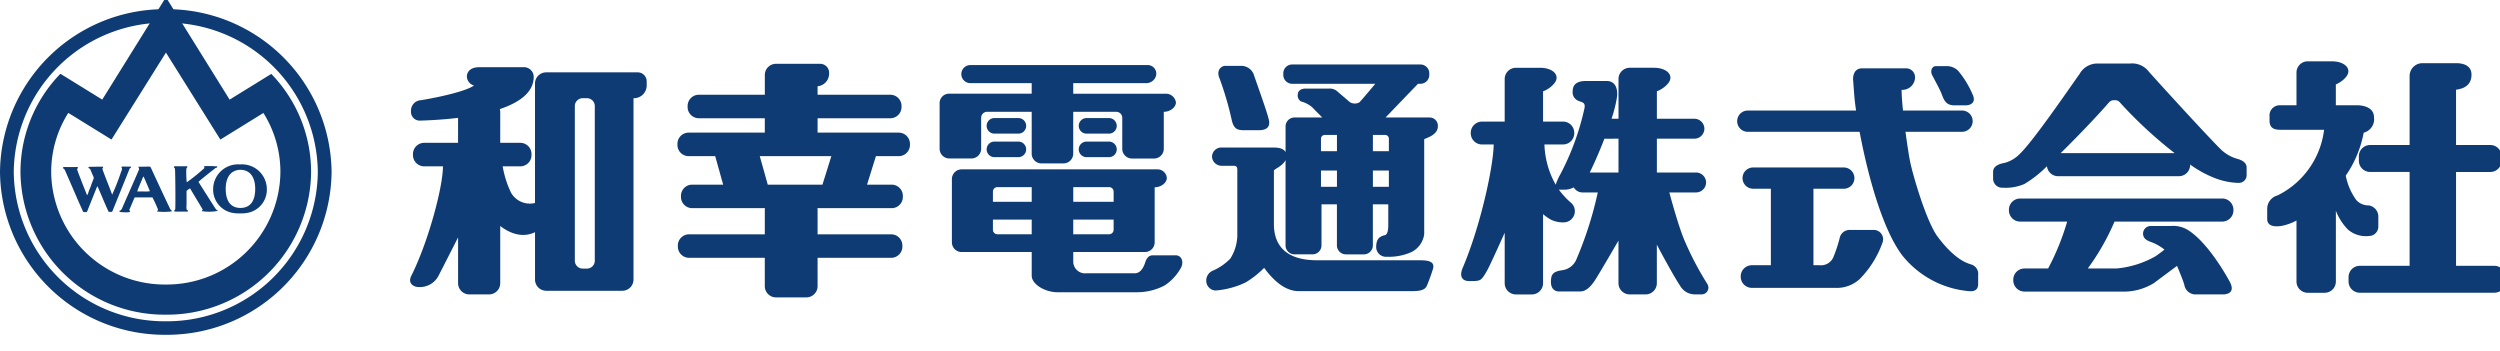
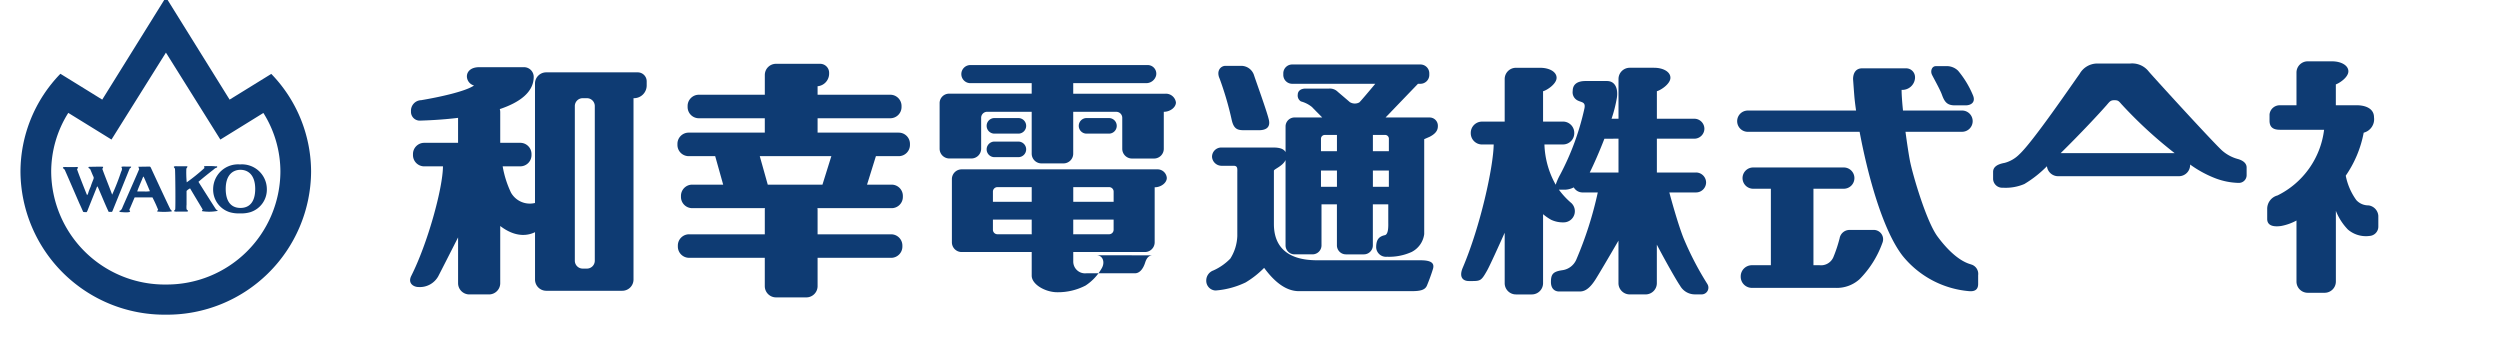
<svg xmlns="http://www.w3.org/2000/svg" height="44" viewBox="0 0 313 44" width="313">
  <clipPath id="a">
    <path d="m0 .42h313v44h-313z" />
  </clipPath>
  <g clip-path="url(#a)" fill="#0e3b73" transform="translate(0 -.42)">
-     <path d="m20.756 3.317a18.886 18.886 0 0 0 -19.033 18.692 18.887 18.887 0 0 0 19.033 18.691 18.886 18.886 0 0 0 19.035-18.691 18.886 18.886 0 0 0 -19.035-18.692m0 39.075a20.6 20.6 0 0 1 -20.756-20.383 20.6 20.6 0 0 1 20.756-20.384 20.6 20.6 0 0 1 20.759 20.384 20.6 20.6 0 0 1 -20.759 20.383" transform="translate(0 -.056)" />
    <path d="m31.858 28.165c-1.055 0-1.846-.659-1.846-2.386 0-1.76.909-2.387 1.846-2.387s1.846.627 1.846 2.387c0 1.727-.792 2.386-1.846 2.386m-.058-5.447a3.117 3.117 0 0 0 -3.362 3.064 2.96 2.96 0 0 0 2.084 2.918 4 4 0 0 0 1.277.148 4.008 4.008 0 0 0 1.278-.148 2.96 2.96 0 0 0 2.084-2.916 3.117 3.117 0 0 0 -3.361-3.066" transform="translate(-1.752 -1.712)" />
    <path d="m28.491 28.384c-.05-.041-1.881-2.936-2.213-3.468.324-.306 1.569-1.293 1.818-1.48.095-.072.182-.16.268-.216s.319-.082.253-.216c-.054-.065-.149-.021-.221-.031a5.187 5.187 0 0 0 -.679-.031c-.12 0-.267-.006-.4 0a.956.956 0 0 0 -.312.035h-.032c-.016.1.048.128.064.2a23.03 23.03 0 0 1 -2.229 1.8 12.762 12.762 0 0 1 -.048-1.7c.036-.11.144-.148.127-.309h-1.28a.934.934 0 0 0 -.4.031c-.039.13.1.184.127.277.047.191.084 4.88.032 5.086-.023.089-.148.128-.143.231a.807.807 0 0 0 .41.046h.934c.145 0 .325.038.41-.062-.015-.11-.162-.14-.19-.247a2.946 2.946 0 0 1 0-.569v-1.705a1.5 1.5 0 0 1 .443-.323c.52.89 1.056 1.765 1.58 2.65-.023.076-.1.1-.095.2a5.567 5.567 0 0 0 1.959-.029c.012-.109-.116-.109-.19-.17" transform="translate(-1.43 -1.729)" />
    <path d="m16.93 23.01h-.617c-.1 0-.207-.006-.308-.006a.9.9 0 0 0 -.277.036c-.024.076.054.139.063.216a.8.8 0 0 1 -.11.4 28.43 28.43 0 0 1 -1.122 2.868c-.4-1.082-.836-2.134-1.232-3.222.036-.084.117-.122.094-.263-.085-.033-1.295-.008-1.579 0-.087 0-.2-.025-.253.063-.01.124.159.148.221.23.011.016.254.608.331.786a1.18 1.18 0 0 1 .111.277.7.7 0 0 1 -.079.292c-.1.275-.225.553-.3.833a5.862 5.862 0 0 0 -.316.817.47.47 0 0 1 -.142.246c-.207-.492-1.263-3.159-1.248-3.252.01-.069.131-.108.126-.184-.075-.123-.264-.077-.411-.077h-1.012a1.318 1.318 0 0 0 -.47.03v.107a1.155 1.155 0 0 1 .221.2c.028.048.118.274.142.324.119.252 1.648 3.8 1.723 3.962.155.323.3.662.443.986a1.357 1.357 0 0 0 .442.03 1.439 1.439 0 0 0 .158-.338c.018-.046.972-2.429 1.043-2.605.038-.092.062-.218.158-.278.472 1.057.9 2.154 1.392 3.191h.411a.446.446 0 0 0 .094-.17c.029-.066 2.022-4.986 2.117-5.241.068-.083.2-.106.19-.262" transform="translate(-.517 -1.734)" />
    <path d="m18.974 26.123h-.806c0-.109.449-1.139.522-1.325.02-.051.05-.092.063-.138a1.376 1.376 0 0 1 .08-.2c.04-.092.042-.157.126-.2.275.6.532 1.217.79 1.834a3.468 3.468 0 0 1 -.774.03m3.35 2.251c-.133-.2-2.278-4.835-2.386-5.072-.068-.149-.111-.266-.206-.292l-1.425.021a1.553 1.553 0 0 0 .1.288c-.047.165-1.975 4.516-2.086 4.777a1 1 0 0 1 -.221.386c-.072.047-.206.039-.159.17.059.066.317.062.317.062s.974.1 1.011-.093c.011-.059-.088-.121-.095-.184a.644.644 0 0 1 .079-.2c.2-.465.4-.948.585-1.371h2.228a16.791 16.791 0 0 1 .712 1.555c-.018.094-.179.114-.095.217a8.051 8.051 0 0 0 1.8-.016c.011-.142-.095-.153-.158-.246" transform="translate(-.981 -1.735)" />
    <path d="m20.926 35.971a14.221 14.221 0 0 1 -14.348-14.09 13.836 13.836 0 0 1 2.14-7.4l2.282 1.408 3.126 1.931 6.816-10.886 6.815 10.887 3.126-1.931 2.261-1.4a13.835 13.835 0 0 1 2.131 7.389 14.221 14.221 0 0 1 -14.348 14.09m13.205-26.369-3.332 2.057-1.885 1.163-7.973-12.82-7.974 12.82-1.9-1.175-3.337-2.06a17.637 17.637 0 0 0 -5 12.3 18.03 18.03 0 0 0 18.195 17.86 18.029 18.029 0 0 0 18.191-17.864 17.631 17.631 0 0 0 -4.985-12.281" transform="translate(-.168 .072)" />
    <path d="m108.54 24.175h-6.849l-1-3.567h8.962zm9.539-6.512h-10.149v-1.8h9.093a1.408 1.408 0 0 0 1.418-1.391v-.162a1.409 1.409 0 0 0 -1.418-1.391h-9.093v-1.064a1.582 1.582 0 0 0 1.444-1.56v-.135a1.124 1.124 0 0 0 -1.134-1.113h-5.5a1.4 1.4 0 0 0 -1.417 1.391v2.481h-8.249a1.409 1.409 0 0 0 -1.417 1.391v.162a1.408 1.408 0 0 0 1.417 1.391h8.247v1.8h-9.521a1.408 1.408 0 0 0 -1.417 1.391v.163a1.408 1.408 0 0 0 1.417 1.391h3.31l1 3.567h-3.869a1.408 1.408 0 0 0 -1.416 1.391v.162a1.408 1.408 0 0 0 1.416 1.391h9.1a1.277 1.277 0 0 0 -.02.192v3.081h-9.469a1.408 1.408 0 0 0 -1.417 1.391v.162a1.409 1.409 0 0 0 1.417 1.391h9.468v3.564a1.409 1.409 0 0 0 1.417 1.391h3.775a1.409 1.409 0 0 0 1.418-1.391v-3.562h9.2a1.409 1.409 0 0 0 1.417-1.391v-.162a1.409 1.409 0 0 0 -1.417-1.391h-9.2v-3.082a1.41 1.41 0 0 0 -.02-.192h9.28a1.409 1.409 0 0 0 1.417-1.391v-.162a1.409 1.409 0 0 0 -1.417-1.391h-3.069l1.11-3.567h2.847a1.409 1.409 0 0 0 1.417-1.391v-.163a1.409 1.409 0 0 0 -1.417-1.391" transform="translate(-5.568 -.638)" />
    <path d="m77.839 33.748a.986.986 0 0 1 -.992.975h-.515a.987.987 0 0 1 -.992-.975v-19.386a.986.986 0 0 1 .992-.974h.515a.985.985 0 0 1 .992.974zm5.361-23.594h-11.43a1.405 1.405 0 0 0 -1.418 1.391v14.964a2.714 2.714 0 0 1 -3-1.288 12.569 12.569 0 0 1 -1.047-3.3h2.195a1.408 1.408 0 0 0 1.416-1.391v-.163a1.408 1.408 0 0 0 -1.416-1.391h-2.5v-3.861a1.315 1.315 0 0 0 -.055-.361c2.387-.8 4.247-2.062 4.247-4.042a1.217 1.217 0 0 0 -1.227-1.205h-5.6c-1.04 0-1.539.552-1.539 1.145a1.2 1.2 0 0 0 .893 1.146c-1.04.735-4.3 1.451-6.621 1.84a1.314 1.314 0 0 0 -1.271 1.391 1.1 1.1 0 0 0 1.187 1.166c.732-.024 2.58-.084 4.707-.344v3.126h-4.229a1.408 1.408 0 0 0 -1.416 1.391v.163a1.408 1.408 0 0 0 1.416 1.391h2.338c-.023 2.761-1.9 9.6-3.97 13.717-.477.952.334 1.391.89 1.391a2.634 2.634 0 0 0 2.5-1.363c.4-.77 1.821-3.565 2.473-4.851v5.75a1.409 1.409 0 0 0 1.417 1.391h2.443a1.409 1.409 0 0 0 1.417-1.393v-7.174c1.982 1.517 3.528 1.18 4.356.773v5.95a1.409 1.409 0 0 0 1.414 1.387h9.5a1.408 1.408 0 0 0 1.417-1.391v-22.721h.044a1.591 1.591 0 0 0 1.606-1.577v-.545a1.124 1.124 0 0 0 -1.137-1.112" transform="translate(-3.371 -.675)" />
    <path d="m261.023 34.2c-1.274-.353-2.707-1.513-4.166-3.477-1.407-1.894-3.123-7.772-3.457-9.49-.144-.743-.358-2.13-.556-3.626h7.08a1.331 1.331 0 1 0 0-2.662h-7.393c-.105-1.035-.174-1.964-.174-2.588a1.591 1.591 0 0 0 1.68-1.477v-.132a1.109 1.109 0 0 0 -1.133-1.085h-5.5c-.783 0-1.124.607-1.124 1.356 0 0 .114 1.585.166 2.2.038.442.109 1.032.21 1.729h-13.556a1.331 1.331 0 1 0 0 2.662h14c.934 4.989 2.787 12.175 5.386 15.529a12 12 0 0 0 8.289 4.418c.833.082 1.166-.265 1.166-.9v-1.1a1.225 1.225 0 0 0 -.917-1.35" transform="translate(-14.276 -.687)" />
    <path d="m248.822 30.953h-2.916a1.26 1.26 0 0 0 -1.277 1.037 17.283 17.283 0 0 1 -.751 2.29 1.681 1.681 0 0 1 -1.749 1.091h-.778v-9.578h3.761a1.331 1.331 0 1 0 0-2.661h-11.272a1.331 1.331 0 1 0 0 2.661h2.18v9.577h-2.36a1.4 1.4 0 0 0 -1.416 1.391v.054a1.4 1.4 0 0 0 1.416 1.391h10.44a4.24 4.24 0 0 0 3.026-1.09 12.384 12.384 0 0 0 2.861-4.554 1.171 1.171 0 0 0 -1.166-1.609" transform="translate(-14.307 -1.744)" />
    <path d="m259 12.939c.333.927.666 1.336 1.638 1.336h1.323c.672 0 1.306-.382.92-1.276a11.945 11.945 0 0 0 -1.854-3.059 2.024 2.024 0 0 0 -1.554-.573h-1.244c-.471 0-.7.588-.478 1.064.193.408 1.005 1.829 1.249 2.508" transform="translate(-15.872 -.664)" />
-     <path d="m294.72 27.349h-25.275a1.408 1.408 0 0 0 -1.417 1.391v.108a1.408 1.408 0 0 0 1.417 1.391h5.876a31.128 31.128 0 0 1 -2.385 5.872h-2.946a1.4 1.4 0 0 0 -1.418 1.391v.109a1.405 1.405 0 0 0 1.418 1.389h12.072a7.217 7.217 0 0 0 4.12-1.063c.645-.485 2.213-1.651 2.894-2.157.155.37.813 1.943.911 2.375a1.433 1.433 0 0 0 1.276 1.2h3.555c.637 0 1.583-.273.833-1.636s-2.807-4.81-5.054-6.326a3.533 3.533 0 0 0 -2.332-.6h-2.555a.956.956 0 0 0 -.888.927c0 .874.872.987 1.443 1.255a6.291 6.291 0 0 1 1.24.769c-.335.264-.786.61-1.129.839a12.081 12.081 0 0 1 -4.888 1.528h-3.588a29.252 29.252 0 0 0 3.348-5.872h13.472a1.408 1.408 0 0 0 1.417-1.391v-.108a1.409 1.409 0 0 0 -1.417-1.391" transform="translate(-16.511 -2.075)" />
    <path d="m274.381 20.224c2.374-2.326 4.906-5.027 5.839-6.113.3-.347.424-.511.882-.511.5 0 .556.129.923.538a54.592 54.592 0 0 0 6.619 6.087zm22.174.738a4.893 4.893 0 0 1 -1.855-.962c-.625-.451-8.139-8.663-9.289-9.981a2.629 2.629 0 0 0 -2.346-1.009h-4.194a2.544 2.544 0 0 0 -2.124 1.3c-.917 1.268-5.873 8.549-7.554 10.076a4.046 4.046 0 0 1 -1.832 1.063c-.966.17-1.444.538-1.444 1.132v.9a1.142 1.142 0 0 0 1.229 1.076 5.969 5.969 0 0 0 2.687-.464 14.143 14.143 0 0 0 2.825-2.226 1.407 1.407 0 0 0 1.4 1.25h15.112a1.408 1.408 0 0 0 1.416-1.391v-.072a13.8 13.8 0 0 0 3.1 1.7 8.726 8.726 0 0 0 2.949.6.97.97 0 0 0 1.024-.954v-.975c0-.389-.251-.818-1.1-1.063" transform="translate(-16.381 -.636)" />
-     <path d="m331.584 34.332h-4.784v-11.749h4.28a1.409 1.409 0 0 0 1.42-1.393v-.59a1.409 1.409 0 0 0 -1.417-1.391h-4.283v-6.924c1.533-.2 1.935-1.025 1.935-1.9 0-.84-.605-1.423-1.935-1.423h-4.2a1.606 1.606 0 0 0 -1.615 1.586v8.661h-4.935a1.409 1.409 0 0 0 -1.417 1.391v.588a1.409 1.409 0 0 0 1.417 1.392h4.935v11.752h-6.226a1.409 1.409 0 0 0 -1.417 1.391v.588a1.408 1.408 0 0 0 1.417 1.391h16.82a1.408 1.408 0 0 0 1.421-1.391v-.588a1.409 1.409 0 0 0 -1.417-1.391" transform="translate(-19.303 -.632)" />
    <path d="m315.3 30.571a1.167 1.167 0 0 0 1.1-1.206v-1.31a1.42 1.42 0 0 0 -1.228-1.309 2.033 2.033 0 0 1 -1.52-.654 7.69 7.69 0 0 1 -1.33-3.068 13.988 13.988 0 0 0 2.246-5.379 1.74 1.74 0 0 0 1.291-1.923c0-1.186-1.208-1.513-2.166-1.513h-2.612v-2.609c.517-.193 1.57-.911 1.57-1.641s-.89-1.249-2.056-1.249h-3.026a1.408 1.408 0 0 0 -1.416 1.391v4.111h-2.041a1.283 1.283 0 0 0 -1.333 1.145v.777c0 .757.375 1.145 1.291 1.145h5.54a10.6 10.6 0 0 1 -5.831 8.222 1.736 1.736 0 0 0 -1.292 1.7v1.248c0 .572.374 1.063 1.729.879a6.467 6.467 0 0 0 1.937-.687v7.656a1.408 1.408 0 0 0 1.416 1.391h2.1a1.408 1.408 0 0 0 1.416-1.391v-8.872a7.113 7.113 0 0 0 1.508 2.347 3.47 3.47 0 0 0 2.707.8" transform="translate(-18.634 -.612)" />
    <path d="m214.645 18.465v4.235h-3.6c.519-1.041 1.208-2.61 1.836-4.232zm11.122 18.188a38.438 38.438 0 0 1 -3-5.788c-.7-1.8-1.469-4.6-1.758-5.67h3.331a1.264 1.264 0 0 0 1.272-1.248 1.264 1.264 0 0 0 -1.272-1.249h-4.89v-4.233h4.677a1.264 1.264 0 0 0 1.272-1.249 1.264 1.264 0 0 0 -1.272-1.249h-4.677v-3.447c.449-.11 1.695-.895 1.695-1.686 0-.737-.891-1.249-2.056-1.249h-3.026a1.408 1.408 0 0 0 -1.417 1.391v4.99h-.871a16.462 16.462 0 0 0 .677-2.683c.145-1.1-.221-2.038-1.257-2.038h-2.673c-1.152 0-1.61.511-1.61 1.242a1.143 1.143 0 0 0 .541 1.151c.543.321 1.128.161.916 1.091a32.675 32.675 0 0 1 -3.027 8.235 7.2 7.2 0 0 0 -.559 1.265 10.966 10.966 0 0 1 -1.411-5.042h2.318a1.409 1.409 0 0 0 1.417-1.391v-.08a1.409 1.409 0 0 0 -1.417-1.392h-2.49v-3.8c.449-.11 1.694-.895 1.694-1.686 0-.737-.89-1.249-2.056-1.249h-3.026a1.408 1.408 0 0 0 -1.416 1.391v5.347h-2.831a1.408 1.408 0 0 0 -1.416 1.392v.08a1.408 1.408 0 0 0 1.416 1.391h1.454c-.043 2.817-1.652 10.215-3.87 15.42-.5 1.17 0 1.677.763 1.677 1.445 0 1.5.068 2.278-1.309.348-.617 1.435-3.016 2.206-4.74v6.334a1.409 1.409 0 0 0 1.416 1.392h1.971a1.409 1.409 0 0 0 1.418-1.392v-8.656a6.323 6.323 0 0 0 1.007.7 3.474 3.474 0 0 0 1.687.321 1.4 1.4 0 0 0 .861-2.4 9.872 9.872 0 0 1 -1.576-1.69h.854a2.612 2.612 0 0 0 1.01-.285 1.274 1.274 0 0 0 1.1.634h1.907a46.275 46.275 0 0 1 -2.7 8.432 2.229 2.229 0 0 1 -1.79 1.309c-1.109.174-1.375.491-1.375 1.473 0 .777.417 1.186 1.041 1.186h2.541c.541 0 1.166-.2 2-1.513.357-.56 1.576-2.621 2.873-4.857v5.344a1.408 1.408 0 0 0 1.417 1.391h1.971a1.409 1.409 0 0 0 1.417-1.391v-4.838c1.282 2.442 2.577 4.678 2.9 5.125a2.124 2.124 0 0 0 1.833 1.1h.937a.846.846 0 0 0 .646-1.309" transform="translate(-12.009 -.681)" />
-     <path d="m142.193 31.39v-1.714h5.055v1.279a.563.563 0 0 1 -.566.557h-4.5a1.05 1.05 0 0 0 .013-.122m0-5.778h4.489a.563.563 0 0 1 .566.557v1.279h-5.055zm-9.491 5.9a.564.564 0 0 1 -.567-.557v-1.279h4.856v1.714a1.05 1.05 0 0 0 .013.122zm-.567-5.343a.564.564 0 0 1 .567-.557h4.289v1.836h-4.856zm22.854 7.982h-2.833c-.417 0-.741.218-.958.9-.264.831-.708 1.349-1.29 1.349h-6.082a1.477 1.477 0 0 1 -1.633-1.5v-1.162h8.965a1.22 1.22 0 0 0 1.228-1.206v-6.9c.8 0 1.52-.56 1.52-1.172a1.165 1.165 0 0 0 -1.222-1.072h-24.461a1.221 1.221 0 0 0 -1.225 1.204v7.94a1.22 1.22 0 0 0 1.227 1.206h8.766v2.962c0 1.091 1.7 2.072 3.2 2.072h9.885a7.5 7.5 0 0 0 3.541-.838 6.277 6.277 0 0 0 2.041-2.189c.417-.737.126-1.6-.666-1.6" transform="translate(-7.823 -1.764)" />
+     <path d="m142.193 31.39v-1.714h5.055v1.279a.563.563 0 0 1 -.566.557h-4.5a1.05 1.05 0 0 0 .013-.122m0-5.778h4.489a.563.563 0 0 1 .566.557v1.279h-5.055zm-9.491 5.9a.564.564 0 0 1 -.567-.557v-1.279h4.856v1.714a1.05 1.05 0 0 0 .013.122zm-.567-5.343a.564.564 0 0 1 .567-.557h4.289v1.836h-4.856zm22.854 7.982h-2.833c-.417 0-.741.218-.958.9-.264.831-.708 1.349-1.29 1.349h-6.082a1.477 1.477 0 0 1 -1.633-1.5v-1.162h8.965a1.22 1.22 0 0 0 1.228-1.206v-6.9c.8 0 1.52-.56 1.52-1.172a1.165 1.165 0 0 0 -1.222-1.072h-24.461a1.221 1.221 0 0 0 -1.225 1.204v7.94a1.22 1.22 0 0 0 1.227 1.206h8.766v2.962c0 1.091 1.7 2.072 3.2 2.072a7.5 7.5 0 0 0 3.541-.838 6.277 6.277 0 0 0 2.041-2.189c.417-.737.126-1.6-.666-1.6" transform="translate(-7.823 -1.764)" />
    <path d="m135.61 16.419h-3a.974.974 0 1 0 0 1.948h3a.974.974 0 1 0 0-1.948" transform="translate(-8.108 -1.217)" />
    <path d="m135.61 19.615h-3a.974.974 0 1 0 0 1.948h3a.974.974 0 1 0 0-1.948" transform="translate(-8.108 -1.468)" />
    <path d="m147.708 16.419h-2.808a.974.974 0 1 0 0 1.948h2.807a.974.974 0 1 0 0-1.948" transform="translate(-8.865 -1.217)" />
-     <path d="m147.708 19.615h-2.808a.974.974 0 1 0 0 1.948h2.807a.974.974 0 1 0 0-1.948" transform="translate(-8.865 -1.468)" />
    <path d="m130.563 19.711v-3.9a.748.748 0 0 1 .754-.742h5.574v5.253a1.222 1.222 0 0 0 1.229 1.207h2.742a1.221 1.221 0 0 0 1.228-1.207v-5.251h5.385a.748.748 0 0 1 .754.742v3.9a1.223 1.223 0 0 0 1.231 1.207h2.74a1.221 1.221 0 0 0 1.229-1.207v-4.643c.8 0 1.52-.56 1.52-1.172a1.266 1.266 0 0 0 -1.306-1.094h-11.552v-1.321h9.1a1.279 1.279 0 0 0 1.273-.943 1.078 1.078 0 0 0 -1.071-1.322h-22.145a1.133 1.133 0 1 0 0 2.265h7.642v1.317h-10.3a1.187 1.187 0 0 0 -1.227 1.133v.035s0 .025 0 .038v5.7a1.221 1.221 0 0 0 1.229 1.207h2.74a1.222 1.222 0 0 0 1.231-1.207" transform="translate(-7.723 -.652)" />
    <path d="m183.8 20h-2v-2.04h1.529a.47.47 0 0 1 .473.464zm0 4.453h-2v-2.04h2zm-6.5-4.453h-2v-1.573a.47.47 0 0 1 .473-.464h1.527zm0 4.453h-2v-2.04h2zm11.614-8.683h-5.523l4.053-4.214h.3a1.111 1.111 0 0 0 1.118-1.1v-.217a1.112 1.112 0 0 0 -1.118-1.1h-16.044a1.111 1.111 0 0 0 -1.117 1.1v.217a1.111 1.111 0 0 0 1.117 1.1h10.4c-.547.656-1.826 2.182-2 2.331a1.176 1.176 0 0 1 -1.194-.041c-.212-.188-1.1-.942-1.5-1.282a1.4 1.4 0 0 0 -1.083-.409h-2.93c-.722 0-1 .382-1 .763a.852.852 0 0 0 .4.846 3.692 3.692 0 0 1 1.389.709c.21.224.838.858 1.274 1.3h-3.456a1.127 1.127 0 0 0 -1.134 1.114v3.223c-.336-.619-1.319-.574-1.834-.574h-6.206a1.158 1.158 0 0 0 -1.166 1.186 1.206 1.206 0 0 0 1.166 1.1h1.541c.541 0 .458.409.458.9v7.898a5.661 5.661 0 0 1 -.875 2.823 6.886 6.886 0 0 1 -2.125 1.485 1.334 1.334 0 0 0 -.888 1.254 1.216 1.216 0 0 0 1.165 1.255 10.552 10.552 0 0 0 3.763-1.01 11.6 11.6 0 0 0 2.319-1.826c1.1 1.5 2.568 2.917 4.346 2.917h14.12c1.084 0 1.683-.142 1.916-.7.333-.8.59-1.544.75-2.066.251-.818-.333-1.1-1.582-1.1h-12.58c-1.249 0-5.748.123-5.748-4.54v-6.672c0-.205 1.094-.559 1.458-1.335v10.695a1.127 1.127 0 0 0 1.136 1.111h2.232a1.127 1.127 0 0 0 1.134-1.113v-5.152h1.93v5.154a1.127 1.127 0 0 0 1.134 1.113h2.232a1.127 1.127 0 0 0 1.133-1.113v-5.154h1.931v2.175c0 .449.062 1.582-.433 1.69-.75.164-1.083.573-1.083 1.527a1.232 1.232 0 0 0 1.361 1.173 6.833 6.833 0 0 0 3.082-.6 2.923 2.923 0 0 0 1.572-2.236v-11.885l.685-.3c.62-.323 1.024-.712 1.024-1.315a1.033 1.033 0 0 0 -1.024-1.1" transform="translate(-9.914 -.646)" />
    <path d="m164.239 16.155c.271 1.145.791 1.227 1.561 1.227h1.833c.792 0 1.458-.286 1.25-1.267s-1.624-4.868-1.874-5.645a1.681 1.681 0 0 0 -1.542-1.145h-2.041c-.541 0-1.18.591-.708 1.615a39.918 39.918 0 0 1 1.52 5.216" transform="translate(-10.014 -.66)" />
  </g>
</svg>